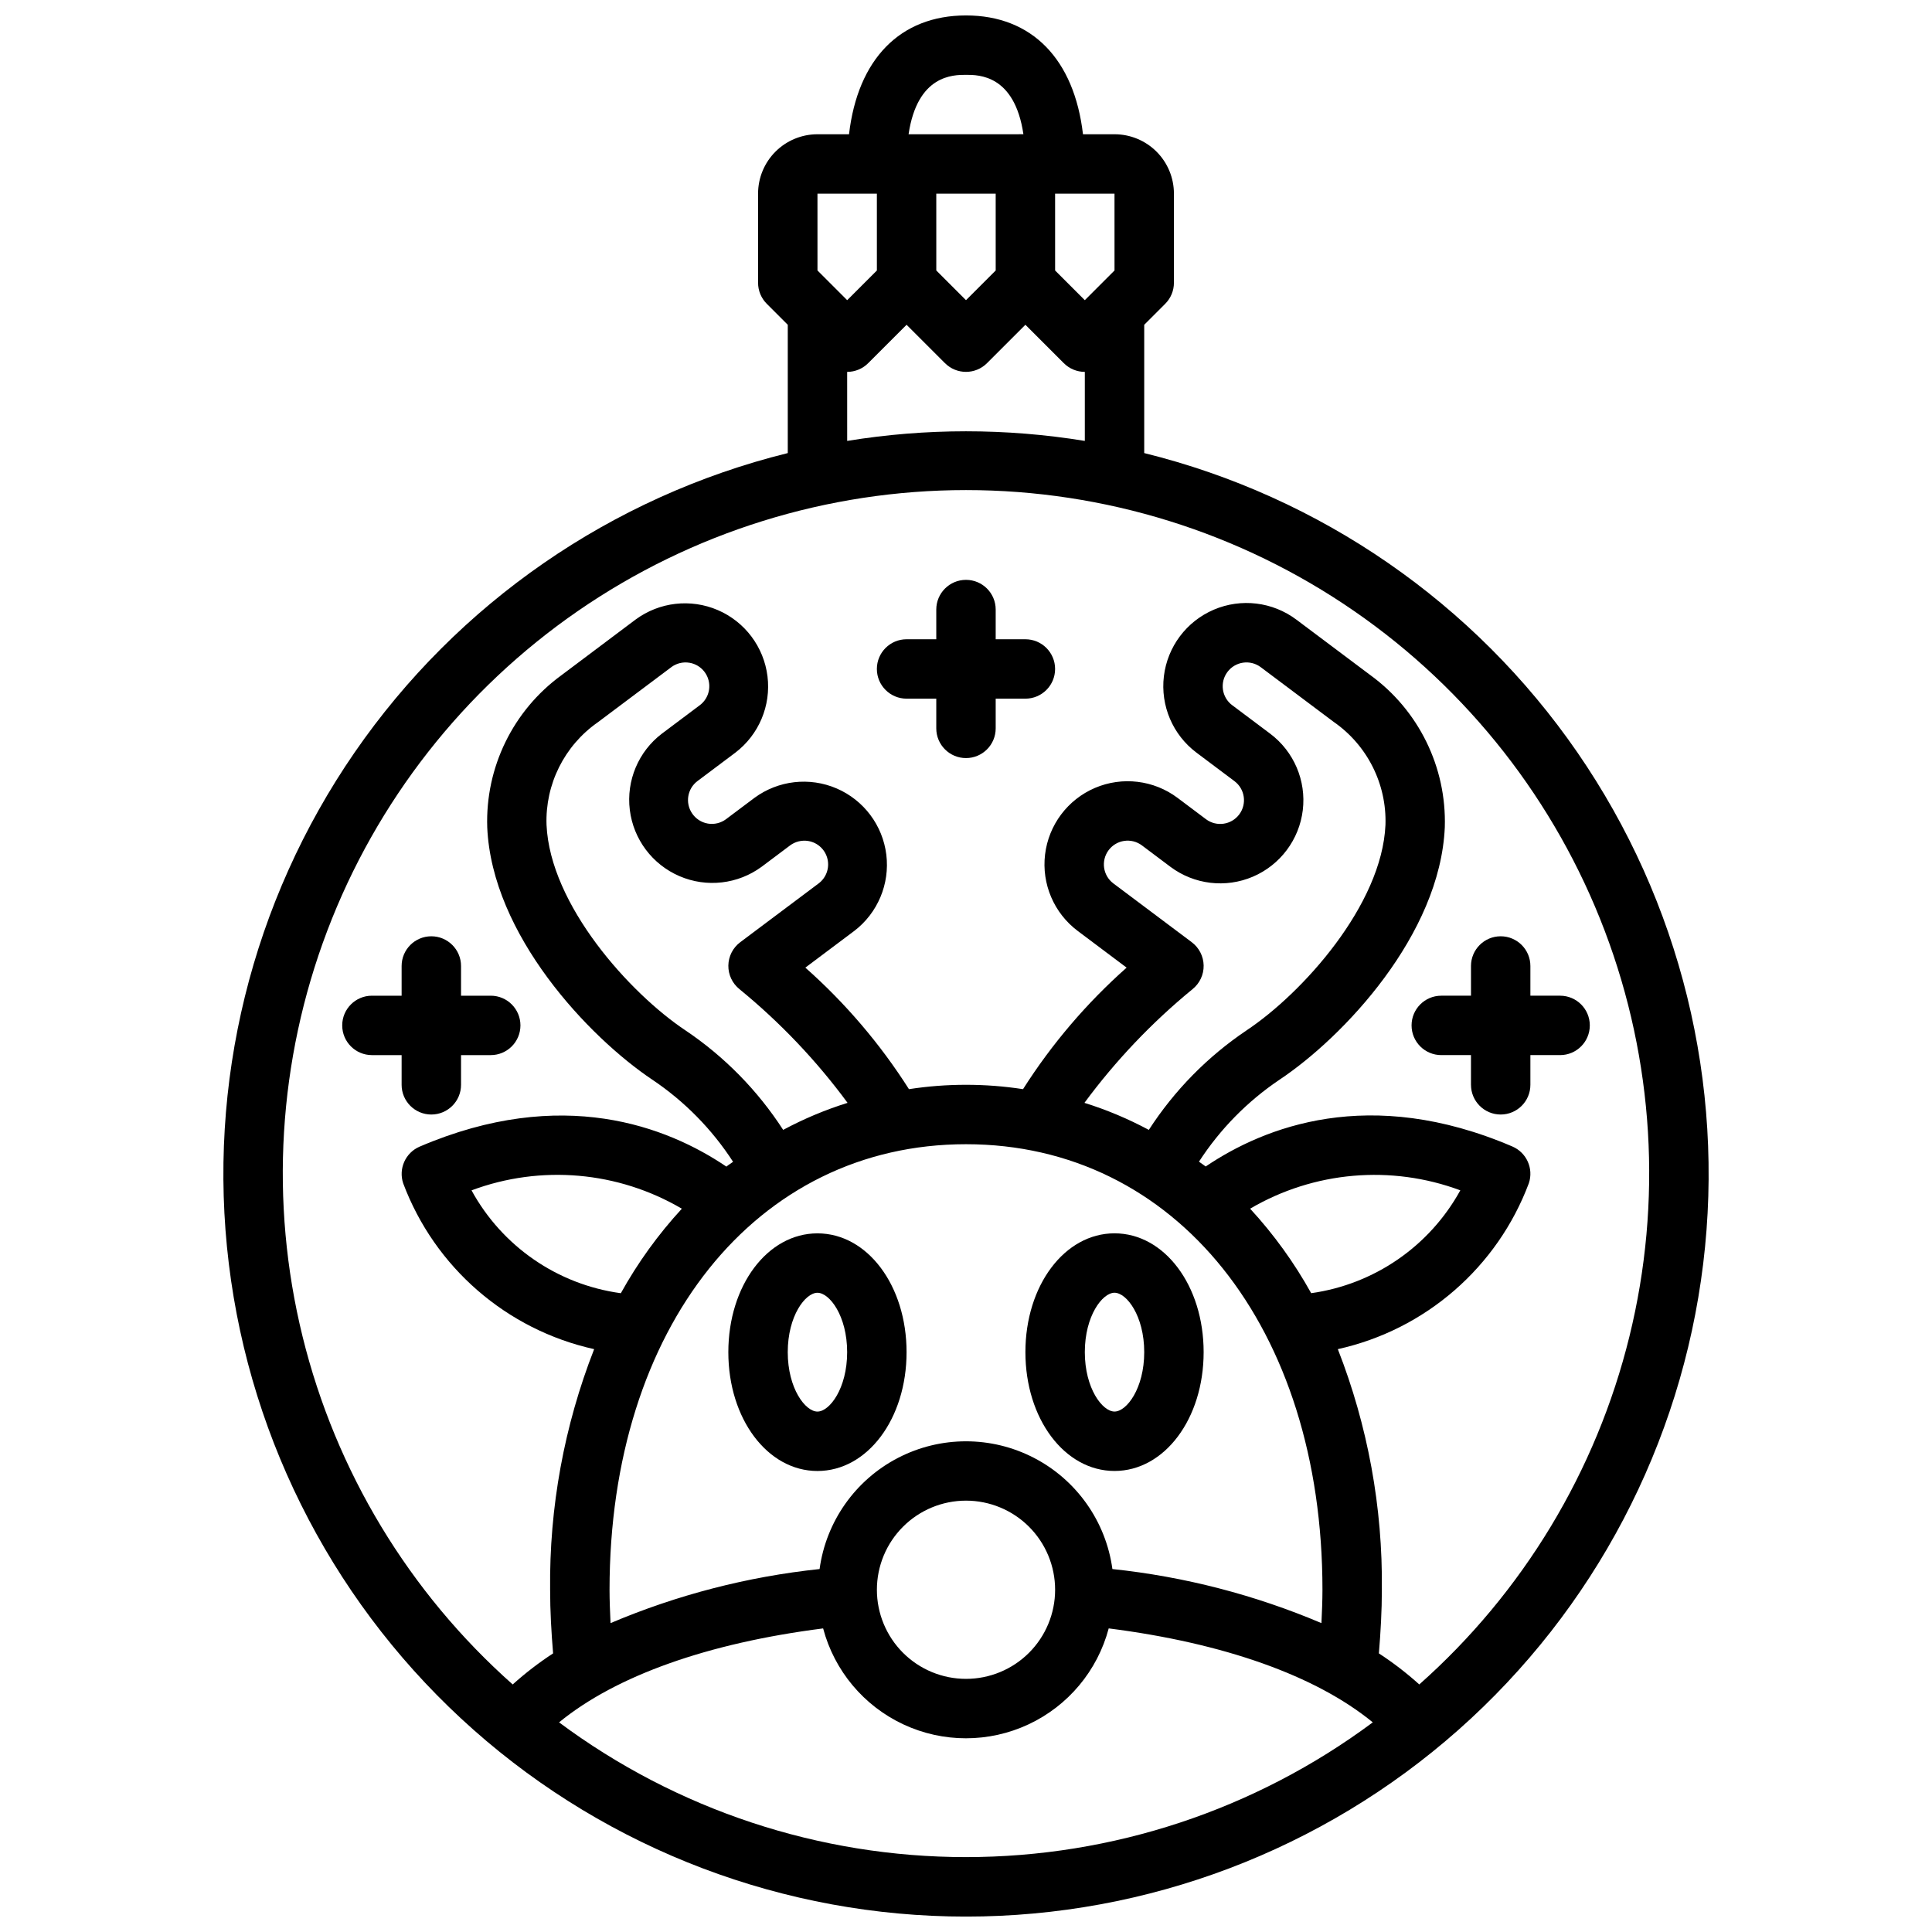
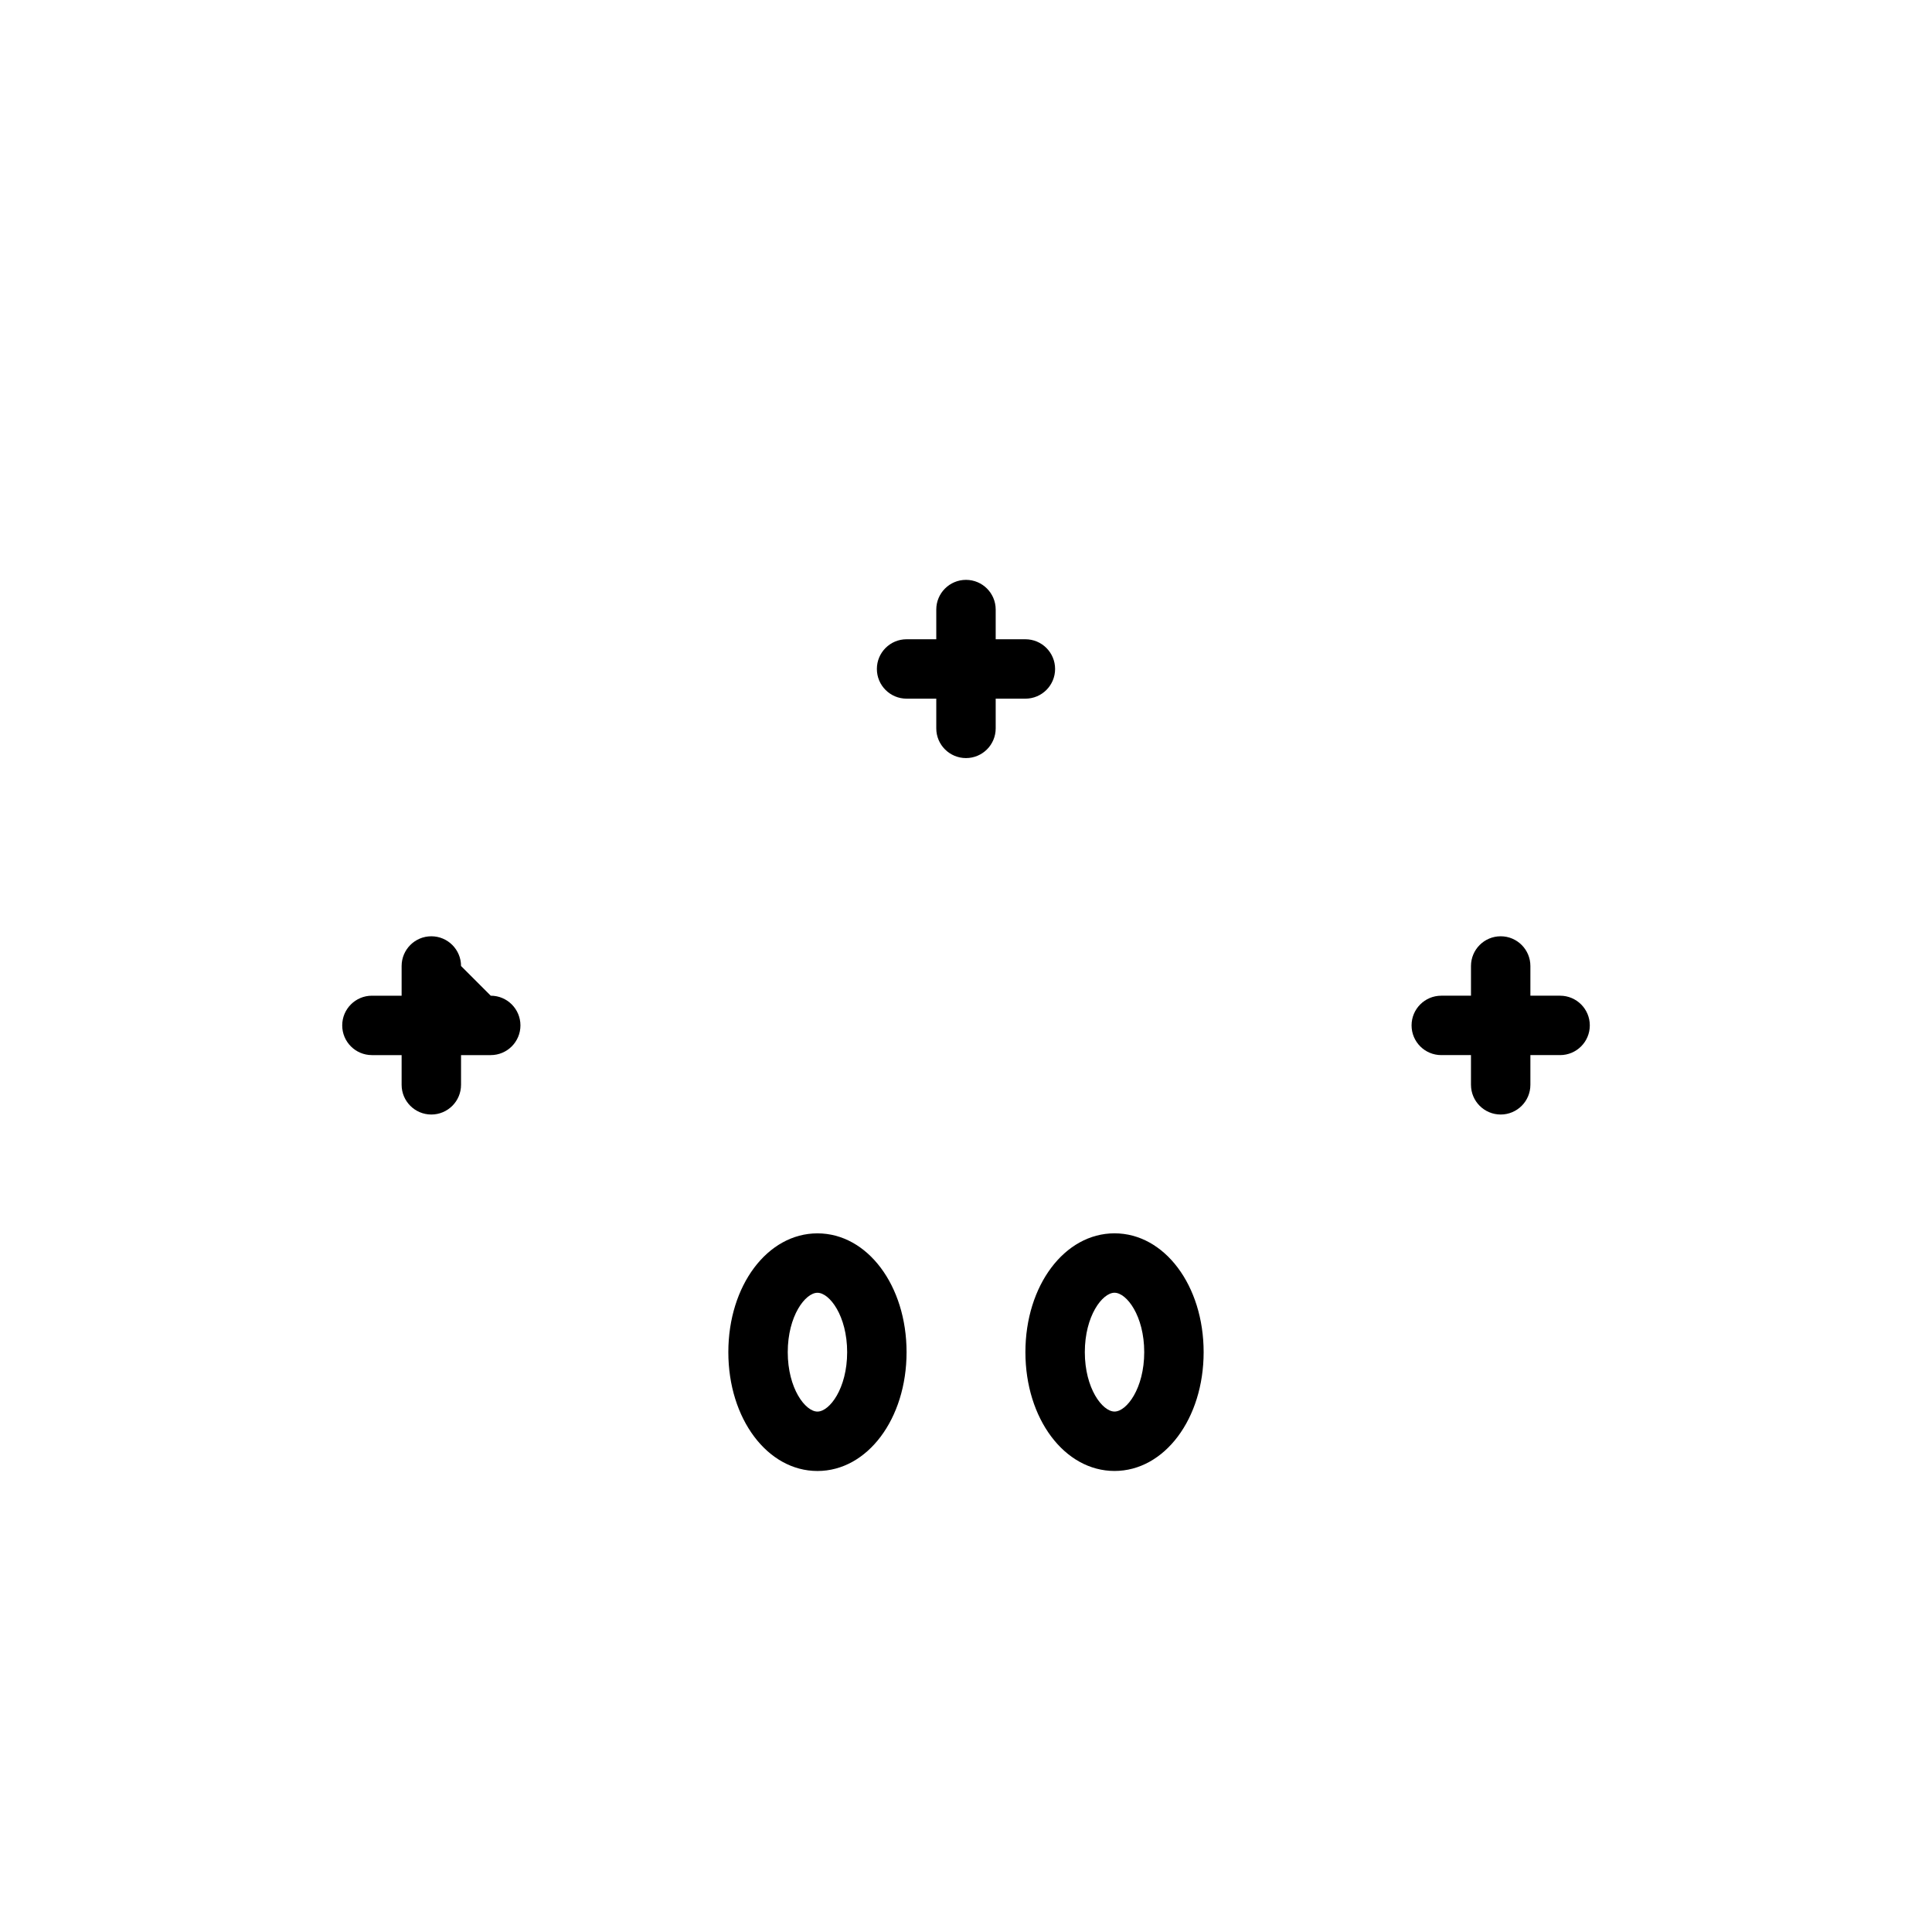
<svg xmlns="http://www.w3.org/2000/svg" width="800px" height="800px" version="1.1" viewBox="144 144 512 512">
  <defs>
    <clipPath id="a">
      <path d="m203 148.09h394v503.81h-394z" />
    </clipPath>
  </defs>
  <g clip-path="url(#a)">
-     <path d="m447.23 264.07v-34l5.566-5.566c1.477-1.477 2.305-3.477 2.305-5.566v-23.617c0-4.176-1.656-8.18-4.609-11.133-2.953-2.949-6.957-4.609-11.133-4.609h-8.359c-2.309-19.844-13.492-31.488-31-31.488s-28.695 11.645-31 31.488h-8.363c-4.176 0-8.18 1.66-11.133 4.609-2.949 2.953-4.609 6.957-4.609 11.133v23.617c0 2.09 0.828 4.09 2.305 5.566l5.566 5.566v34c-46.668 11.535-87.5 39.758-114.79 79.336-27.289 39.582-39.148 87.777-33.336 135.5s28.891 91.668 64.883 123.54c35.988 31.871 82.398 49.469 130.48 49.469 48.074 0 94.484-17.598 130.48-49.469 35.988-31.875 59.066-75.82 64.879-123.54s-6.047-95.918-33.336-135.5c-27.285-39.578-68.121-67.801-114.79-79.336zm-7.871-48.391-7.871 7.871-7.871-7.871-0.004-20.359h15.742zm-31.488 0-7.871 7.871-7.871-7.871-0.004-20.359h15.742zm-7.871-51.848c3.402 0 12.879 0 15.215 15.742l-30.434 0.004c2.34-15.746 11.816-15.746 15.219-15.746zm-39.363 31.488h15.742l0.004 20.359-7.871 7.871-7.871-7.871zm7.871 47.23 0.004 0.004c2.086 0 4.09-0.832 5.562-2.309l10.18-10.176 10.18 10.18v-0.004c3.074 3.074 8.055 3.074 11.129 0l10.18-10.176 10.18 10.18v-0.004c1.477 1.477 3.477 2.309 5.566 2.309v18.293c-20.855-3.398-42.125-3.398-62.977 0zm-62.973 322.76c0-69.527 38.848-118.08 94.465-118.08s94.465 48.555 94.465 118.08c0 2.945-0.133 5.887-0.27 8.832-17.656-7.488-36.324-12.316-55.395-14.328-1.727-12.613-9.477-23.598-20.777-29.457-11.305-5.859-24.746-5.859-36.047 0-11.305 5.859-19.051 16.844-20.777 29.457-19.074 2.012-37.742 6.84-55.398 14.328-0.133-2.945-0.266-5.891-0.266-8.832zm20.113-148.25c-14.73-9.816-35.859-33.207-36.812-54.461-0.371-10.762 4.727-20.98 13.551-27.156l19.5-14.625-0.004-0.004c1.387-1.039 3.141-1.465 4.852-1.172 2.481 0.422 4.473 2.285 5.062 4.731 0.59 2.445-0.332 5.012-2.348 6.519l-10.043 7.535v-0.004c-6.227 4.754-9.461 12.453-8.5 20.223 0.961 7.773 5.973 14.449 13.164 17.543 7.195 3.098 15.488 2.141 21.793-2.504l7.512-5.637h-0.004c1.391-1.035 3.141-1.457 4.852-1.172 2.481 0.422 4.473 2.281 5.062 4.727 0.59 2.449-0.332 5.012-2.348 6.519l-20.766 15.57c-1.949 1.461-3.113 3.742-3.152 6.176-0.035 2.434 1.055 4.75 2.953 6.273 10.77 8.805 20.391 18.926 28.641 30.125-5.902 1.84-11.617 4.242-17.066 7.164-6.758-10.453-15.57-19.426-25.898-26.371zm-17.121 69.656c-16.77-2.289-31.453-12.406-39.566-27.258 18.363-6.856 38.836-5.066 55.734 4.863-6.258 6.797-11.688 14.316-16.168 22.395zm151.3-93.023-20.766-15.57c-2.785-2.086-3.348-6.035-1.262-8.82s6.035-3.348 8.82-1.262l7.527 5.652h-0.004c6.301 4.723 14.645 5.731 21.887 2.637 7.238-3.094 12.281-9.816 13.223-17.633 0.941-7.82-2.359-15.547-8.656-20.273l-10.043-7.535-0.004 0.004c-2.785-2.086-3.348-6.035-1.262-8.82 2.086-2.785 6.035-3.352 8.82-1.266l19.309 14.484c8.922 6.18 14.098 16.465 13.746 27.309-0.93 21.254-22.043 44.641-36.809 54.457v0.004c-10.332 6.945-19.141 15.918-25.902 26.371-5.449-2.922-11.164-5.324-17.066-7.164 8.262-11.191 17.883-21.309 28.641-30.125 1.902-1.523 2.992-3.84 2.953-6.273-0.039-2.434-1.203-4.715-3.152-6.176zm15.469 70.621c16.895-9.91 37.348-11.695 55.703-4.863-8.141 14.809-22.789 24.91-39.523 27.258-4.484-8.078-9.918-15.598-16.18-22.395zm-51.68 100.99c0 6.262-2.488 12.27-6.914 16.699-4.43 4.426-10.438 6.914-16.699 6.914-6.266 0-12.273-2.488-16.699-6.914-4.43-4.43-6.918-10.438-6.918-16.699 0-6.266 2.488-12.273 6.918-16.699 4.426-4.43 10.434-6.918 16.699-6.918 6.262 0 12.27 2.488 16.699 6.918 4.426 4.426 6.914 10.434 6.914 16.699zm-131.46 35.141c15.145-12.406 39.516-21.02 69.98-24.898v-0.004c2.973 11.211 10.762 20.527 21.266 25.438 10.504 4.91 22.648 4.91 33.152 0 10.508-4.91 18.293-14.227 21.266-25.438 30.465 3.883 54.836 12.492 69.98 24.898v0.004c-31.164 23.184-68.977 35.707-107.82 35.707-38.848 0-76.656-12.523-107.82-35.707zm227.97-10.047c-3.348-3.016-6.93-5.769-10.707-8.234 0.465-5.606 0.789-11.234 0.789-16.863v0.004c0.242-21.809-3.719-43.457-11.668-63.766 23.23-5.148 42.281-21.699 50.625-43.98 1.293-3.883-0.605-8.109-4.367-9.723-37.887-16.246-65.754-5.188-81.277 5.297-0.574-0.449-1.195-0.836-1.777-1.273h-0.004c5.578-8.609 12.84-16 21.348-21.727 16.934-11.289 42.562-38.406 43.801-66.914 0.492-15.91-6.934-31.035-19.828-40.375l-19.508-14.633c-6.301-4.727-14.641-5.731-21.883-2.637-7.242 3.094-12.285 9.816-13.227 17.633-0.941 7.82 2.359 15.547 8.66 20.27l10.043 7.535c2.785 2.086 3.352 6.035 1.266 8.82-2.086 2.785-6.035 3.352-8.82 1.262l-7.527-5.652c-6.301-4.723-14.641-5.727-21.883-2.637-7.242 3.094-12.281 9.816-13.227 17.637-0.941 7.816 2.359 15.543 8.66 20.27l12.957 9.723v-0.004c-10.609 9.402-19.852 20.242-27.457 32.207-10.02-1.543-20.211-1.543-30.23 0-7.602-11.965-16.844-22.805-27.457-32.207l12.957-9.723v0.004c6.223-4.754 9.457-12.453 8.5-20.223-0.961-7.769-5.973-14.449-13.168-17.543-7.191-3.094-15.484-2.141-21.789 2.504l-7.512 5.637h0.004c-1.391 1.039-3.148 1.461-4.856 1.164-1.711-0.301-3.219-1.289-4.176-2.738-1.855-2.781-1.211-6.527 1.465-8.531l10.043-7.535c6.223-4.75 9.461-12.449 8.5-20.219-0.961-7.773-5.973-14.453-13.168-17.547-7.191-3.094-15.484-2.141-21.789 2.508l-19.68 14.777c-12.812 9.348-20.164 24.434-19.633 40.289 1.234 28.465 26.867 55.586 43.801 66.914v-0.004c8.512 5.727 15.773 13.117 21.348 21.727-0.582 0.441-1.195 0.789-1.77 1.273-15.656-10.578-43.477-21.5-81.285-5.297h-0.004c-3.762 1.613-5.66 5.84-4.367 9.723 8.352 22.266 27.391 38.801 50.609 43.949-7.949 20.309-11.91 41.957-11.668 63.766 0 5.629 0.324 11.258 0.789 16.863v-0.004c-3.777 2.465-7.356 5.219-10.707 8.234-27.484-24.371-46.906-56.527-55.684-92.199-8.777-35.668-6.5-73.164 6.535-107.51 13.035-34.348 36.207-63.914 66.441-84.777 30.234-20.863 66.102-32.035 102.84-32.035s72.598 11.172 102.83 32.035 53.406 50.43 66.441 84.777c13.035 34.344 15.312 71.84 6.535 107.51-8.777 35.672-28.199 67.828-55.684 92.199z" />
-   </g>
+     </g>
  <path d="m384.25 502.34c0-17.656-10.375-31.488-23.617-31.488-13.242 0-23.617 13.832-23.617 31.488s10.375 31.488 23.617 31.488c13.242 0 23.617-13.832 23.617-31.488zm-31.488 0c0-9.613 4.66-15.742 7.871-15.742 3.211 0 7.871 6.133 7.871 15.742 0 9.613-4.66 15.742-7.871 15.742-3.211 0-7.871-6.133-7.871-15.742z" />
  <path d="m439.36 533.82c13.242 0 23.617-13.832 23.617-31.488s-10.375-31.488-23.617-31.488-23.617 13.832-23.617 31.488 10.375 31.488 23.617 31.488zm0-47.23c3.211 0 7.871 6.133 7.871 15.742 0 9.613-4.66 15.742-7.871 15.742s-7.871-6.133-7.871-15.742c0-9.613 4.66-15.746 7.871-15.746z" />
  <path d="m415.74 313.41h-7.871v-7.871c0-4.348-3.523-7.871-7.871-7.871s-7.875 3.523-7.875 7.871v7.871h-7.871c-4.348 0-7.871 3.523-7.871 7.871s3.523 7.871 7.871 7.871h7.871v7.875c0 4.348 3.527 7.871 7.875 7.871s7.871-3.523 7.871-7.871v-7.875h7.871c4.348 0 7.871-3.523 7.871-7.871s-3.523-7.871-7.871-7.871z" />
-   <path d="m266.18 400c0-4.348-3.527-7.875-7.875-7.875-4.348 0-7.871 3.527-7.871 7.875v7.871h-7.871c-4.348 0-7.871 3.523-7.871 7.871 0 4.348 3.523 7.871 7.871 7.871h7.871v7.875c0 4.348 3.523 7.871 7.871 7.871 4.348 0 7.875-3.523 7.875-7.871v-7.875h7.871c4.348 0 7.871-3.523 7.871-7.871 0-4.348-3.523-7.871-7.871-7.871h-7.871z" />
+   <path d="m266.18 400c0-4.348-3.527-7.875-7.875-7.875-4.348 0-7.871 3.527-7.871 7.875v7.871h-7.871c-4.348 0-7.871 3.523-7.871 7.871 0 4.348 3.523 7.871 7.871 7.871h7.871v7.875c0 4.348 3.523 7.871 7.871 7.871 4.348 0 7.875-3.523 7.875-7.871v-7.875h7.871c4.348 0 7.871-3.523 7.871-7.871 0-4.348-3.523-7.871-7.871-7.871z" />
  <path d="m557.44 407.87h-7.871v-7.871c0-4.348-3.523-7.875-7.871-7.875-4.348 0-7.871 3.527-7.871 7.875v7.871h-7.875c-4.348 0-7.871 3.523-7.871 7.871 0 4.348 3.523 7.871 7.871 7.871h7.871v7.871l0.004 0.004c0 4.348 3.523 7.871 7.871 7.871 4.348 0 7.871-3.523 7.871-7.871v-7.875h7.871c4.348 0 7.875-3.523 7.875-7.871 0-4.348-3.527-7.871-7.875-7.871z" />
</svg>